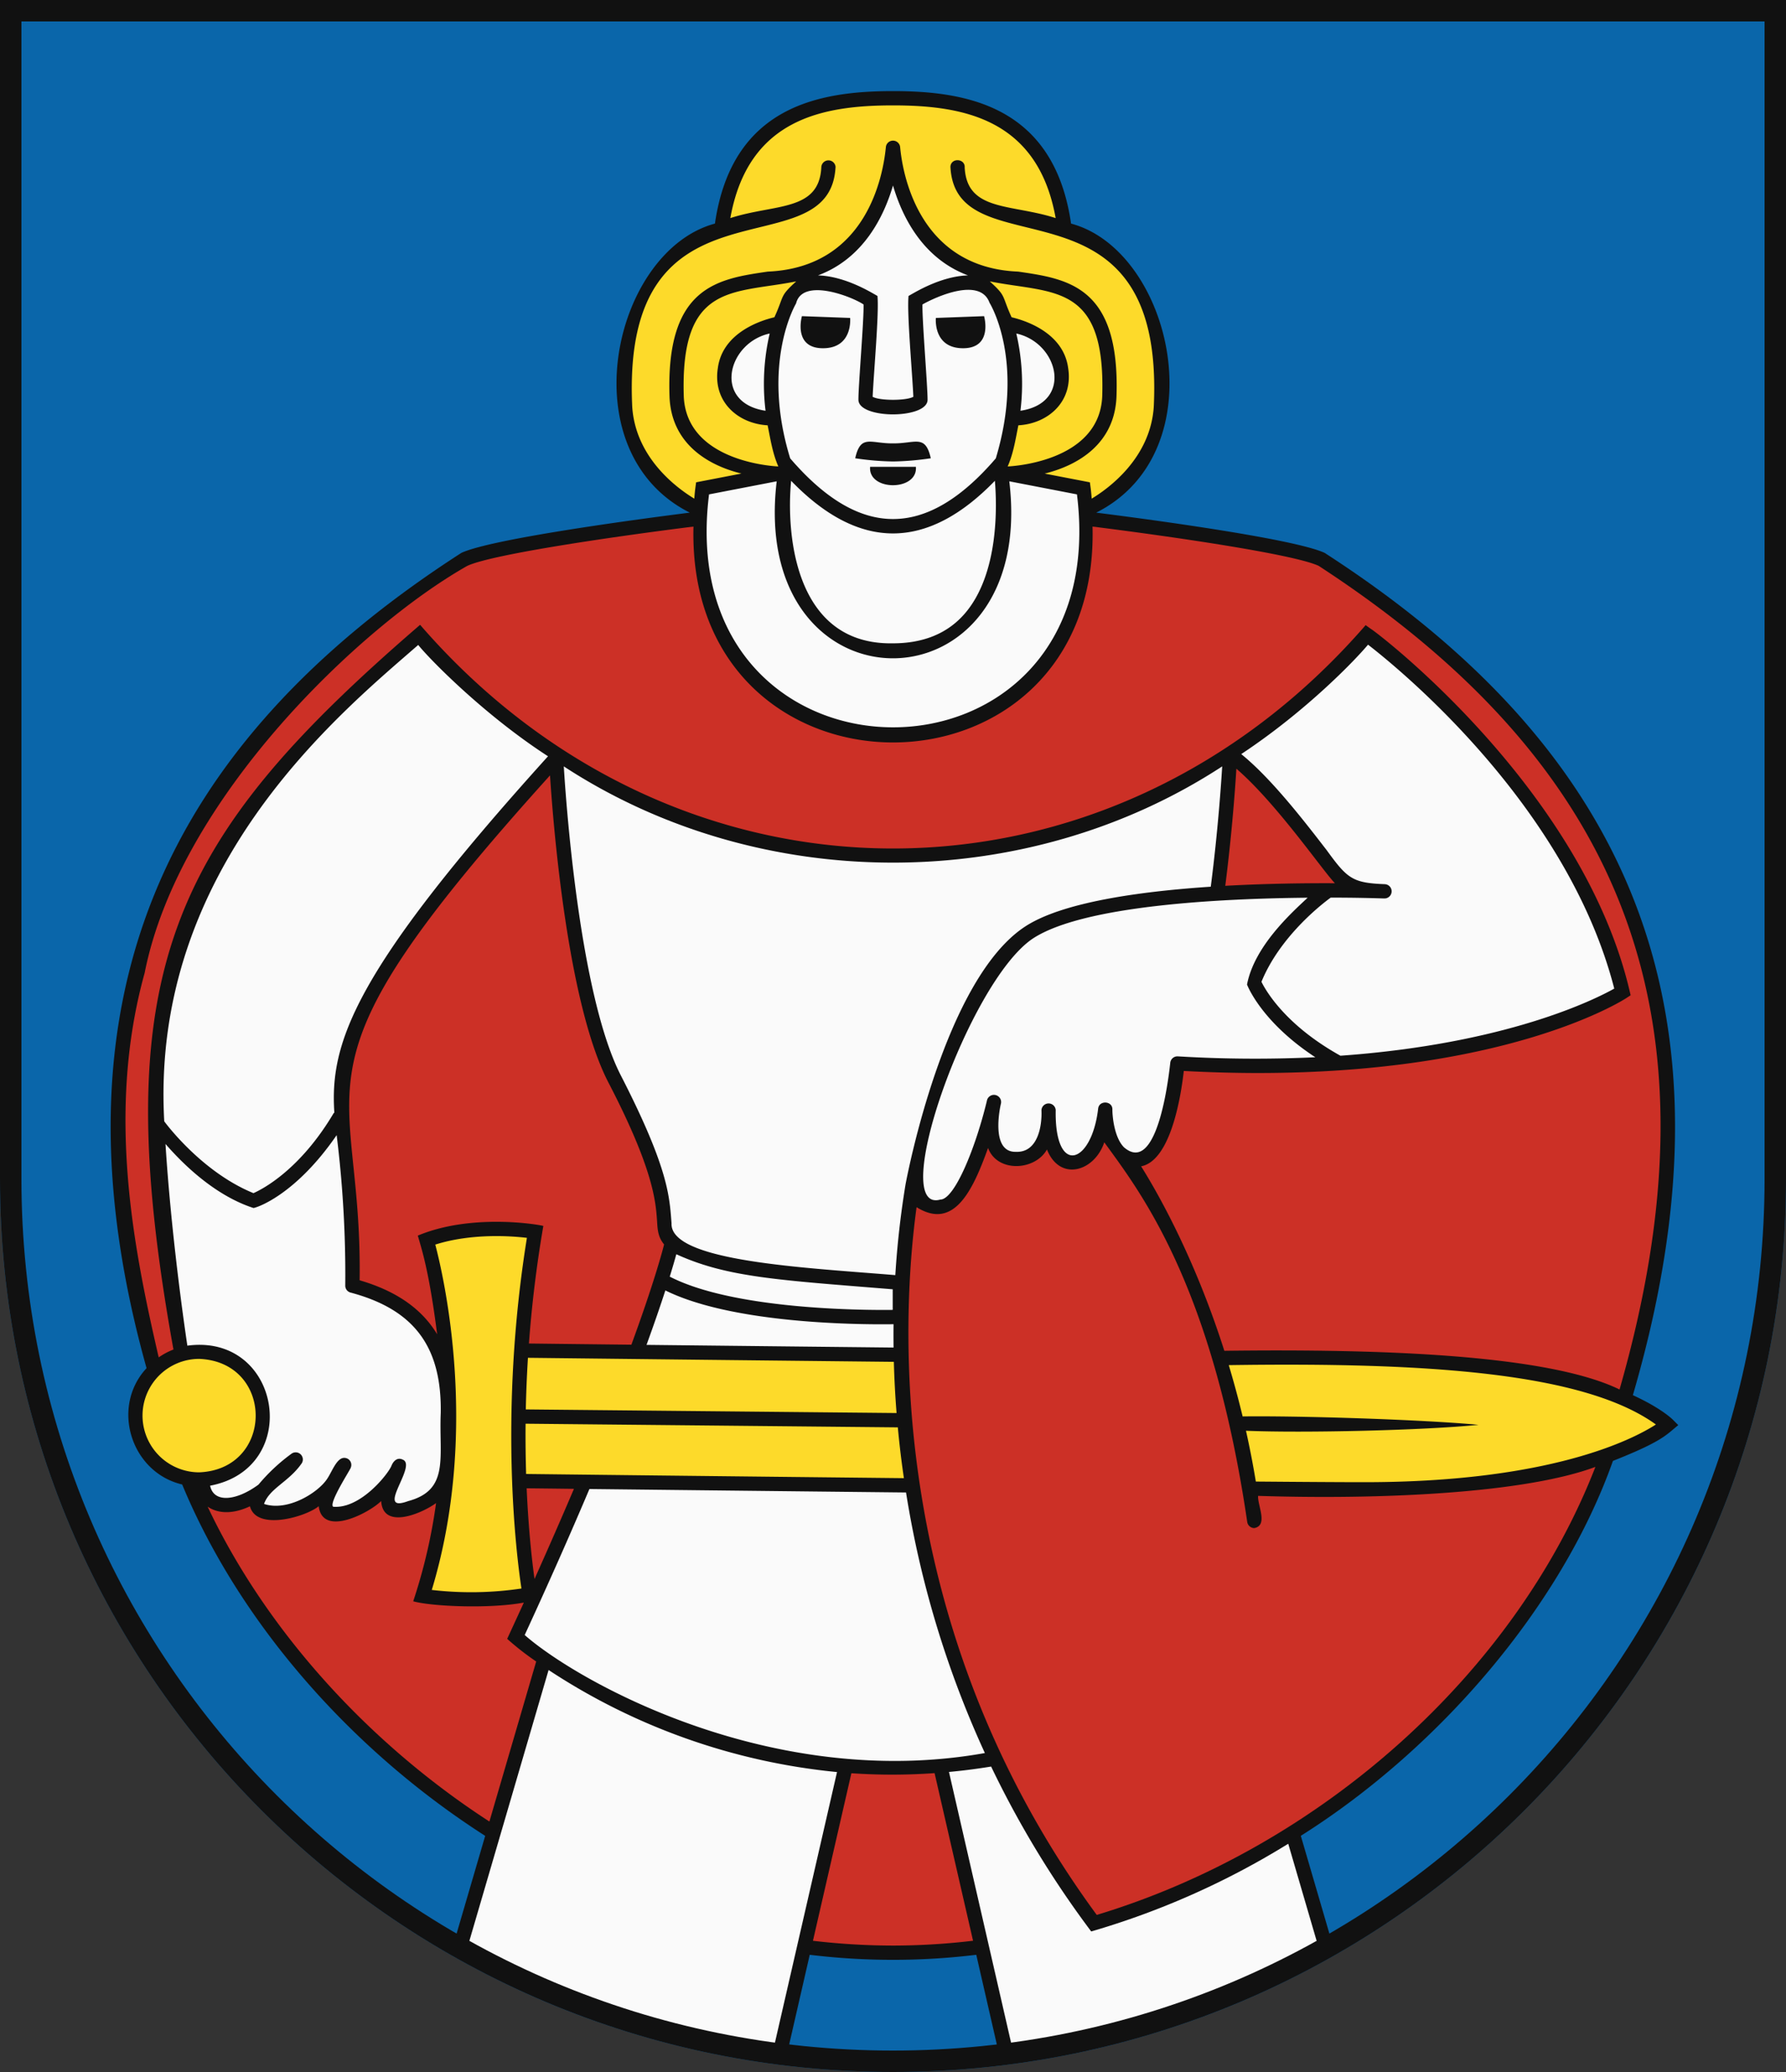
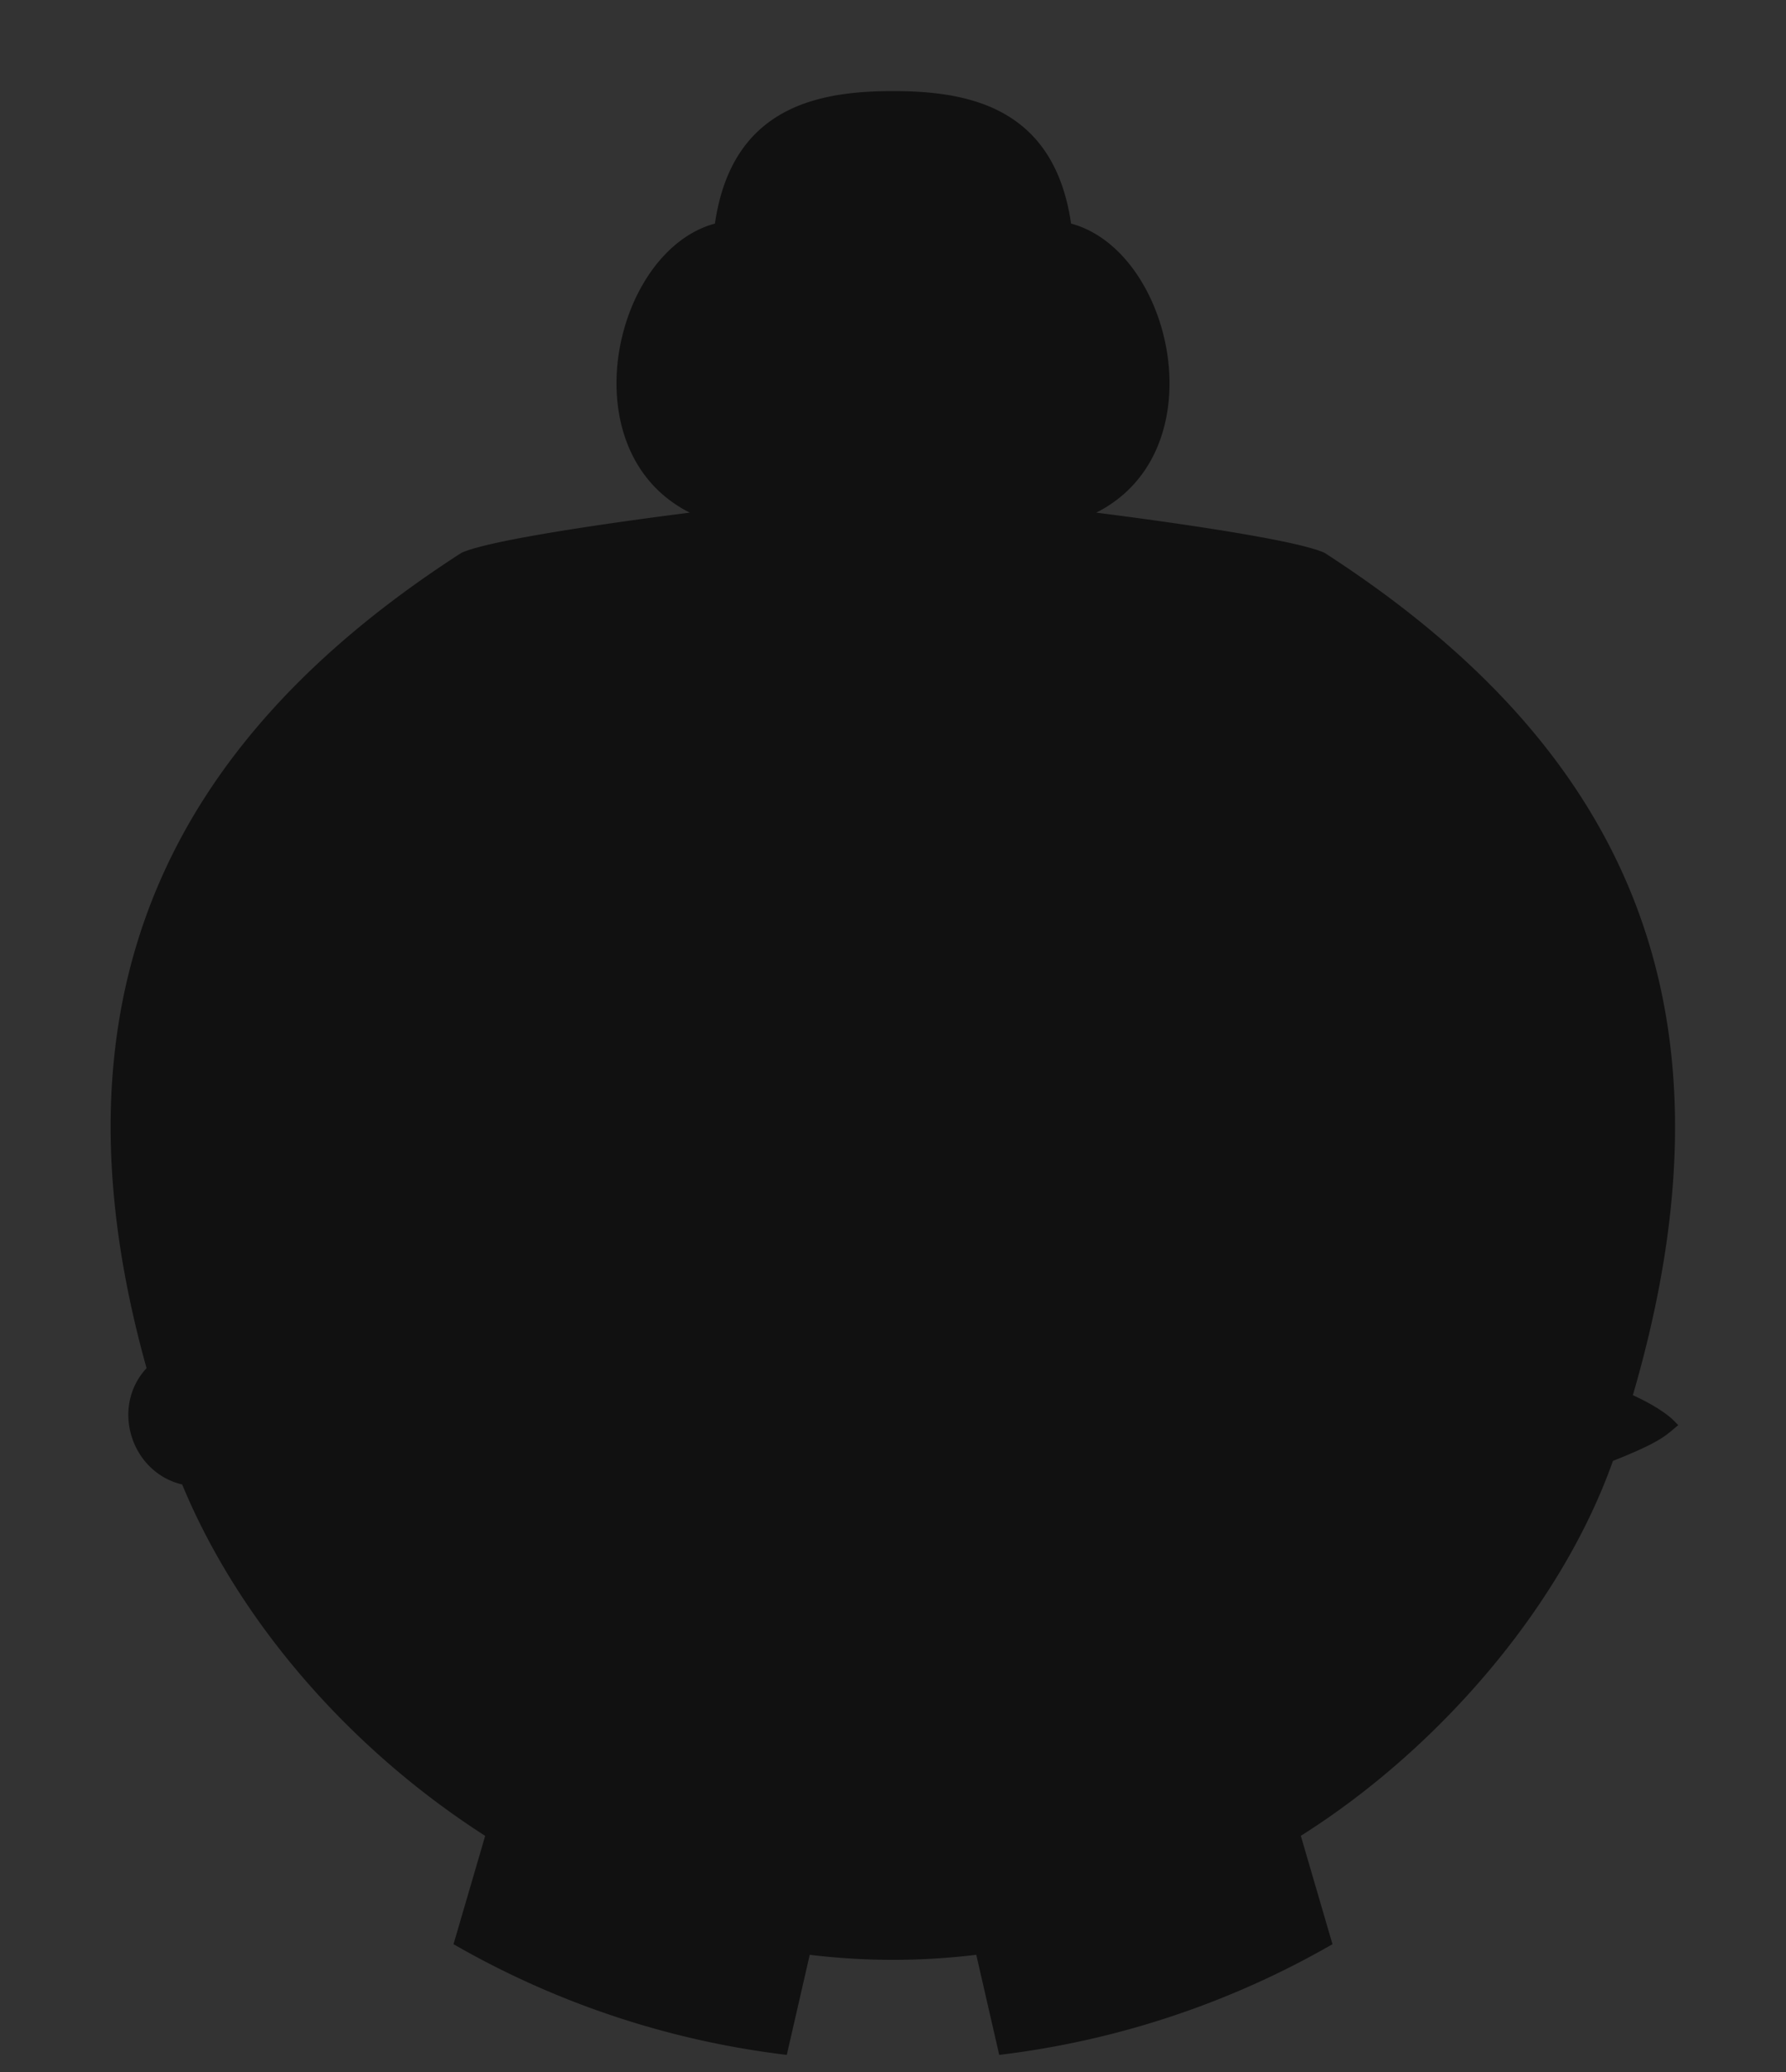
<svg xmlns="http://www.w3.org/2000/svg" width="500" height="580" viewBox="0 0 500 580">
  <rect x="0" y="0" width="500" height="580" fill="#333333" stroke="none" />
  <title>Coat of Arms of Senica</title>
-   <path id="field" d="M500,330V0H0V330C0,468.071,111.929,580,250,580S500,468.071,500,330Z" fill="#0a66aa" />
  <g id="coa">
    <path d="M457.13,390.54c30.9-105.89.81-179.55-86.3-235.78-8.8-4.06-51.18-9.65-63.94-11.26,34.15-17.2,21.39-73.32-7.04-80.91C295.09,29.72,270.71,25.5,250,25.5s-45.09,4.22-49.85,37.09c-28.5,7.65-41.13,63.75-7.04,80.91-12.76,1.61-55.14,7.2-63.94,11.26C46.09,208.27,12.34,280.3,41.03,382.98c-10.12,10.9-4.36,29.19,9.97,32.56,15.76,38.08,46.64,73.88,84.83,98.36l-8.867,30.322a245.383,245.383,0,0,0,93.3,30.99l6.427-28.022a192.875,192.875,0,0,0,46.62,0l6.427,28.022a245.39,245.39,0,0,0,93.3-30.991L364.17,513.89c38.56-24.31,72.92-64.13,87.38-104.95,13.93-5.51,14.87-7.26,18.29-10.01l-1.51-1.52C468.02,397.1,464.88,394.09,457.13,390.54Z" fill="#111" />
-     <path d="M373.72,247.24c-8.19-.04-19.16.08-30.7.72,1.94-15.17,2.84-28.35,3.11-32.78,7.82,6.72,16.62,18.13,22.11,25.24C370.76,243.68,372.6,246.08,373.72,247.24ZM352.21,418.73c-.18,2.64,2.88,8.29-1.06,9.01a2.006,2.006,0,0,1-1.99-1.76c-9.84-66.89-30.19-92.65-40.01-106.22-2.71,8.16-12.42,11.13-16.05,2.01-3.35,5.99-13.93,6.52-16.49-.43-4.31,12.03-9.57,23.09-20.01,16.58-4.36,31.94-8.73,117.52,50.44,198.11,62.94-19.04,117.3-67.95,139.6-125.41C426.79,418.01,386.61,419.84,352.21,418.73Zm-90.57,77.61a167.633,167.633,0,0,1-23.29.03l-10.76,46.9A194.144,194.144,0,0,0,250,544.61a191.954,191.954,0,0,0,22.41-1.35Zm-114.2-79.73c.52,11.81,1.54,20.63,2.2,25.38,3.92-8.73,7.61-17.17,11.04-25.23C154.16,416.68,149.56,416.63,147.44,416.61Zm-5.45,42.14c1.56-3.39,3.14-6.81,4.66-10.15-9.39,1.76-25.72,1.11-30.97-.36a152.576,152.576,0,0,0,6.4-27.49c-3.98,2.89-14.86,7.58-15.37-.58-3.21,3.24-16.44,10.25-17.48,1.45-3.57,2.96-17.43,7.03-19.25.03-6.17,2.87-10.01,1.35-11.85.1,16.12,34.1,44.41,65.79,78.88,88.14l13.1-44.8A76.144,76.144,0,0,1,141.99,458.75Zm41.95-117.07c-.38-5.38-1.01-14.4-13.6-38.64-11.51-22.17-15.47-72.25-16.36-85.99-76.49,84.76-52.43,82.31-53.3,141.33,10.22,2.99,17.38,7.94,21.7,15.11-2.28-18-4.44-24.14-5.41-27.61,14.69-6.17,33.14-3.24,35.14-2.71-1.95,11.29-3.29,22.69-4.03,32.91,4.06.05,14.42.17,28.68.33,6.04-16.47,8.49-25.44,9.16-28.06C184.15,346.21,184.08,344.04,183.94,341.68ZM369.16,158.39c-7.31-3.37-42.98-8.45-63.3-10.99,2.06,80.55-113.74,80.6-111.72,0-20.32,2.54-55.99,7.62-63.3,10.99-29.75,16.79-80.69,65.09-90.34,113.94-10.83,39-3.06,77.34,3.93,107.63a19.7,19.7,0,0,1,4.13-2.2c-19.08-105.7-.9-142.55,69.05-202.86,72.21,83.37,192.27,83.57,264.71.09l1.54,1.11c.38-.03,59.7,44.58,72.64,102.5l-1.19.78c-1.44.93-33.19,20.98-103.12,20.98q-9.87,0-20.78-.57c-.79,7-3.63,25.09-11.95,26.69,4.56,7.27,14.92,25.37,23.3,51.64,41.11-.52,89.9.74,110.64,10.83C482.73,286.82,456.29,215.13,369.16,158.39Z" fill="#cc3026" />
-     <path d="M222.9,78.77c-4.735,4.288-3.245,3.8-6.1,10.04-3.52.82-14.47,4.16-15.83,14.17-1.51,9.48,5.68,15.63,13.93,16.07.73,3.52,1.34,7.77,3,11.52,0,0-25.86-.88-26.48-19.82C190.49,79.11,205.26,82.27,222.9,78.77Zm54.2,0c4.735,4.288,3.245,3.8,6.1,10.04,3.52.82,14.47,4.16,15.83,14.17,1.51,9.48-5.68,15.63-13.93,16.07-.73,3.52-1.34,7.77-3,11.52,0,0,25.86-.88,26.48-19.82C309.51,79.11,294.74,82.27,277.1,78.77ZM266.08,46.69c.11-2.6,4.16-2.37,3.99.2.64,12.38,13.04,10.13,25.47,14.16C290.56,33.32,269.79,29.5,250,29.5s-40.56,3.82-45.54,31.55c12.44-4.03,24.82-1.77,25.47-14.17a2,2,0,0,1,3.99-.19c-1.51,29.94-60.18-.74-56.92,67.26.99,14.3,12.58,22.74,17.37,25.63.24-2.86.28-2.78.51-4.57l12.68-2.45c-9.44-2.32-19.7-8.41-20.13-21.68-1-30.71,13.5-32.81,27.53-34.85,27.69-1.2,32.27-26.86,33.04-34.82a2.007,2.007,0,0,1,4,0c.7,7.56,5.25,33.68,33.04,34.82,14.03,2.04,28.53,4.14,27.53,34.85-.43,13.26-10.67,19.36-20.11,21.69l12.66,2.44c.23,1.79.27,1.71.51,4.57,4.79-2.89,16.38-11.33,17.37-25.63C326.31,46.02,267.54,76.57,266.08,46.69ZM344,382.13c1.37,4.57,2.68,9.36,3.88,14.36,16.25-.21,50.43.89,66.04,2.35-15.35,1.56-49.13,2.33-65.1,1.66,1.02,4.58,1.95,9.32,2.76,14.22,14.37.12,24.58.18,30.34.18,52,0,75.14-11.95,81.66-16.15C443.38,384.17,399.22,381.31,344,382.13Zm-92.65,17.42-104.21-1.02c-.05,5.01.02,9.72.15,14.07,7.74.09,55.1.64,105.76,1.17Q251.985,406.48,251.35,399.55Zm-1.11-18.34c-48.51-.51-93.37-1.03-102.44-1.13-.31,5.03-.5,9.85-.6,14.45L251,395.54Q250.415,388.145,250.24,381.21ZM147.51,346.5c-4.41-.52-15.51-1.33-25.65,1.89,2.46,9.36,12.38,52.55-.98,96.67a95.561,95.561,0,0,0,25.1-.4C144.59,435.46,139.56,395.86,147.51,346.5ZM55.78,380.38a15.88,15.88,0,1,0,0,31.76C76.84,411.27,76.85,381.25,55.78,380.38Z" fill="#fdda2a" />
-     <path d="M198.5,138.39l18.94-3.66c-7.84,66.14,73.01,65.98,65.12,0l18.94,3.66C312.31,225.44,187.62,225.23,198.5,138.39Zm55.15,279.39c-35.05-.37-68.61-.75-88.64-.97-5.41,12.78-11.5,26.52-18.12,40.87,14.88,13.07,69.26,43.68,128.83,33.04A279.718,279.718,0,0,1,253.65,417.78ZM70.96,333.99c2.66-1.18,13.15-6.64,22.52-22.51l.13.08c-1.34-19.55,5.24-39.47,59.81-99.86-17.94-11.61-33.18-27.22-36.34-31.16C95.13,199.68,42,242.83,45.98,313.88,45.98,313.88,56.2,327.97,70.96,333.99Zm59.584,212.236A245.316,245.316,0,0,0,216.278,574.7L234.33,496.04a177.969,177.969,0,0,1-80.75-28.57ZM214.32,114.98a62.074,62.074,0,0,1,1.16-21.62C203.61,95.94,199.48,112.76,214.32,114.98ZM98.15,361.82a1.984,1.984,0,0,1-1.49-1.97,317.575,317.575,0,0,0-2.41-42.1c-11.31,16.46-21.98,20.2-23.28,20.4-11.26-3.66-20.25-12.89-24.64-17.93,1.59,25.22,5.26,50.72,6.12,56.46,26.31-3.53,32.38,34.27,6.37,39.2,1.02,4.93,7.34,4.27,13.55-.31a51.554,51.554,0,0,1,9.22-8.63,2,2,0,0,1,2.7,2.92c-3.58,5.02-8.87,6.8-10.37,11.13,6.62,2.19,15.11-3.16,17.63-6.97,1.62-2.35,3.01-7.03,5.78-5.69a1.986,1.986,0,0,1,.86,2.52c.02.35-6.26,9.93-4.92,10.92,7.66.66,15.42-9.19,16.33-11.48.54-1.36,1.68-2.43,3.15-1.71,4.21,1.66-8.1,15.17,1.49,11.62,11.7-3.12,8.61-12.3,9.15-24.68C123.69,376.95,115.91,366.56,98.15,361.82ZM244.3,111.07c1.99,1.13,9.41,1.13,11.4,0-.337-7.243-1.826-23.415-1.35-28.23,1.44-.76,8.83-5.52,16.65-5.75-12.72-4.74-18.45-16.45-21-25.17-2.55,8.72-8.28,20.43-21,25.17,7.8.22,15.24,5,16.65,5.75C246.12,87.68,244.64,103.79,244.3,111.07Zm2.57,259.63c-12.25,0-43.26-.9-60.6-9.48-1.31,4.04-3.03,9.08-5.27,15.24,18.85.21,43.49.48,69.15.75-.02-2.22-.03-4.4,0-6.53C249.3,370.69,248.2,370.7,246.87,370.7Zm58.62,169.96a275.2,275.2,0,0,1-28.02-46.16q-5.865.96-11.8,1.51L283.722,574.7a245.322,245.322,0,0,0,85.734-28.473L360.65,516.11A223.388,223.388,0,0,1,305.49,540.66ZM249.92,366.67V360.9c-32.06-2.6-46.36-3.32-60.58-9.81-.4,1.46-1,3.54-1.84,6.27C205.39,366.57,241.21,366.77,249.92,366.67ZM382.99,180.46c-3.37,4.04-17.04,18.41-35.5,30.63,8.43,6.81,17.67,18.79,23.92,26.89,5.77,7.94,7.19,9.17,16.22,9.52a2,2,0,0,1-.07,4c-3.84-.11-7.49-.22-15.02-.24-2.49,1.82-14.2,10.86-19.39,23.57,1.26,2.56,6.77,12.16,22.11,20.69,46.38-3.31,71.1-15.67,76.66-18.79C438.77,225.6,391.94,187.38,382.99,180.46ZM188,342.44c-.47,10.71,37.55,12.4,62.65,14.5a251.347,251.347,0,0,1,2.86-25.39c.44-2.34,10.9-57.54,33.57-72.25,10.29-6.68,31.54-9.74,51.88-11.09,2.05-15.87,2.96-29.7,3.2-33.68-54.94,35.89-129.28,35.95-184.32,0,.52,8.68,4.28,63.99,16.05,86.67C187.28,327.32,187.42,335.07,188,342.44Zm33.48-207.85c-1.44,15.01,1.03,46,28.52,45.49,8.53,0,15.28-2.78,20.05-8.27,9.78-11.26,9.02-30.87,8.47-37.22Q249.99,164.05,221.48,134.59Zm64.2-19.61c14.82-2.21,10.73-19.03-1.16-21.62A62.074,62.074,0,0,1,285.68,114.98Zm21.75,195.38c.24-2.45,4.06-2.24,3.99.23-.01,2.02.56,7.86,3.24,10.56,8.11,7,11.77-12.81,12.96-23.63a2.01,2.01,0,0,1,2.01-1.82h.1a361.728,361.728,0,0,0,38.5.25c-14.98-9.82-18.94-19.89-19.12-20.36,2.08-10.7,12.25-19.88,16.98-24.3-24.36.23-62.61,2.13-76.83,11.36-18.04,11.84-40.92,77.36-25.99,73.13,3.93,0,9.8-14.3,13.01-27.62a2.008,2.008,0,1,1,3.9.92c-.71,3.23-2.25,13.53,4.24,13.34,6.16.27,7.35-7.32,7.14-11.66a2,2,0,0,1,3.99-.04C295.2,329.33,305.6,326,307.43,310.36ZM221.22,128.31c-8.23-26.73,1.54-43.2,1.64-43.36,1.784-7.281,15.424-2.028,18.89.27.16,3.98-1.47,22.87-1.43,26.71.08,5.42,19.28,5.41,19.36,0,.01-3.9-1.57-22.67-1.43-26.71,3.93-2.21,16.14-7.72,18.77-.48.36.59,9.91,16.48,1.76,43.57C259.34,150.95,240.69,150.95,221.22,128.31Zm35.19,2.37H243.59C243.02,137.55,256.98,137.53,256.41,130.68Zm13.2-33.2c8.47,0,5.89-8.98,5.89-8.98L262,89S261.15,97.48,269.61,97.48Zm-30.19,30.8a79.383,79.383,0,0,0,10.61.9,79.34,79.34,0,0,0,10.55-.9c-1.54-6.84-4.32-4.09-10.58-4.17C243.75,124.19,240.95,121.44,239.42,128.28Zm-9.03-30.8C238.85,97.48,238,89,238,89l-13.5-.5S221.92,97.48,230.39,97.48Z" fill="#fafafa" />
  </g>
-   <path id="border" d="M497,330V3H3V330C3,466.414,113.586,577,250,577S497,466.414,497,330Z" fill="none" stroke="#111" stroke-width="6" />
</svg>